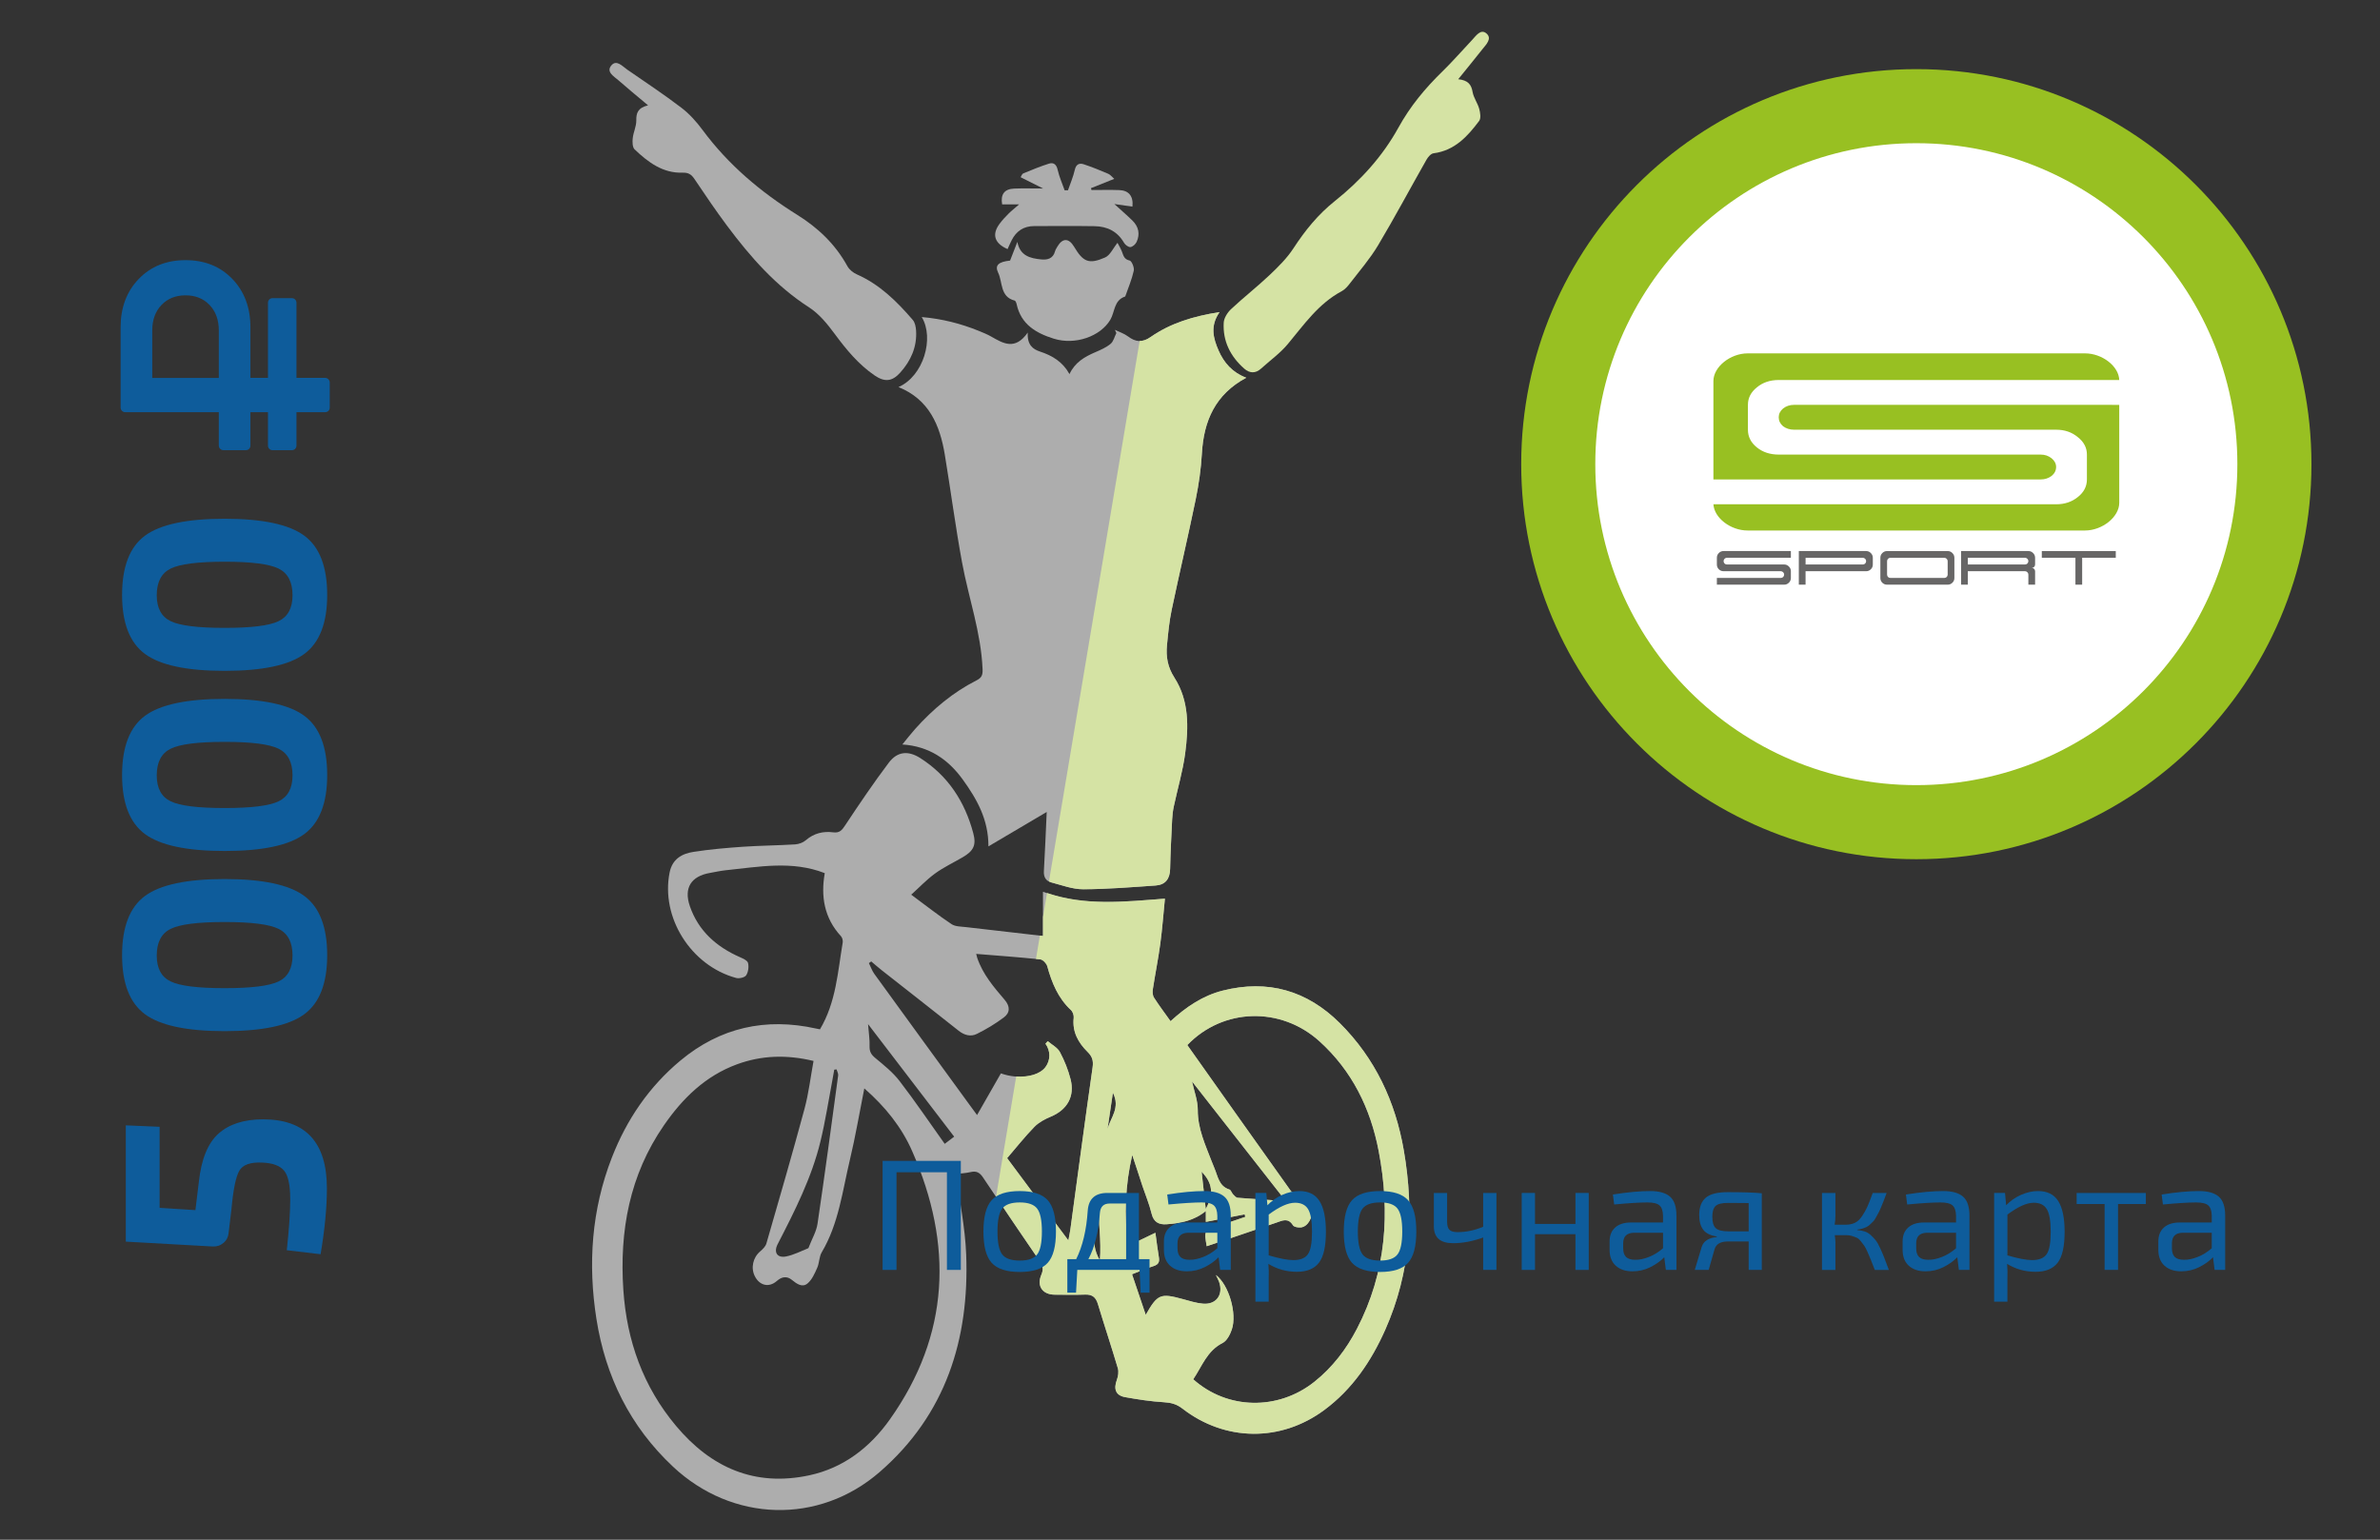
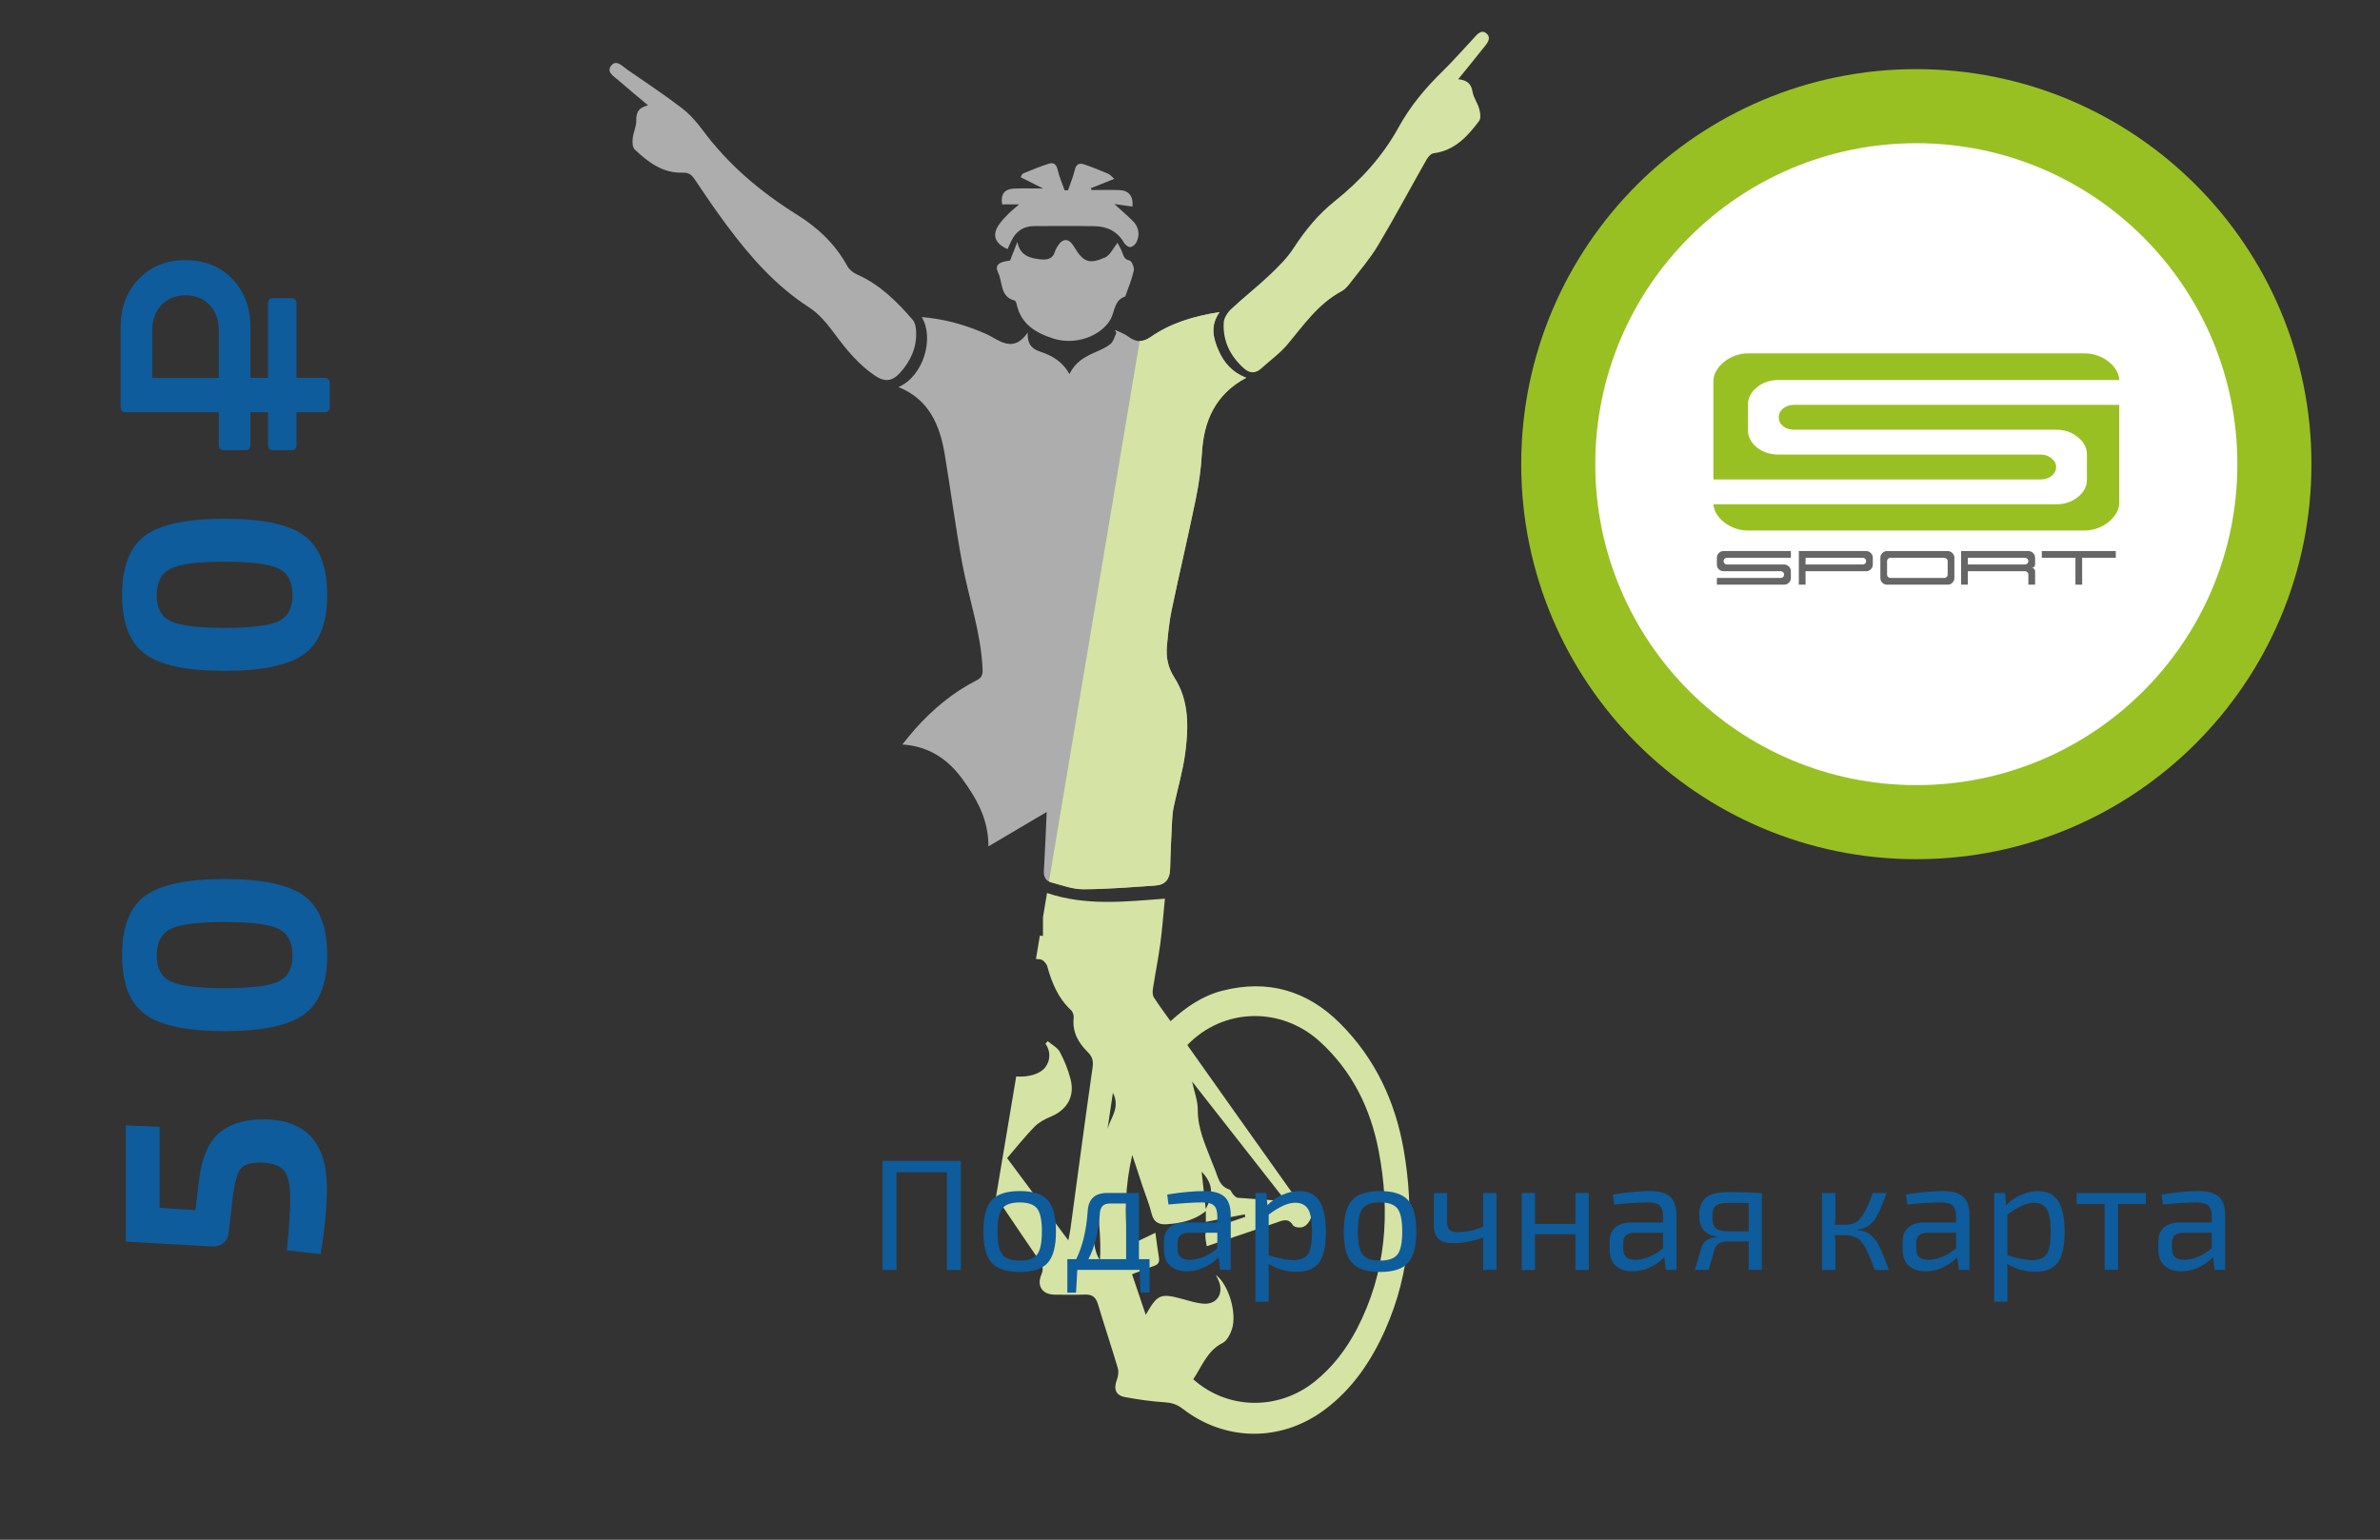
<svg xmlns="http://www.w3.org/2000/svg" version="1.1" x="0px" y="0px" width="240.94px" height="155.91px" viewBox="0 0 240.94 155.91" enable-background="new 0 0 240.94 155.91" xml:space="preserve">
  <rect x="0" y="0" width="240.94" height="155.91" fill="#333333" stroke="none" />
  <g id="bg_x5F_velo">
-     <path fill-rule="evenodd" clip-rule="evenodd" fill="#ADADAD" d="M83.011,104.225c1.636-2.759,1.796-5.814,2.3-8.777 c0.035-0.203-0.036-0.5-0.172-0.646c-1.715-1.859-2.053-4.059-1.644-6.389c-3.317-1.299-6.679-0.636-10.031-0.293 c-0.535,0.055-1.063,0.179-1.594,0.271c-1.897,0.328-2.669,1.513-2.032,3.365c0.861,2.501,2.688,4.117,5.07,5.164 c0.312,0.138,0.76,0.338,0.82,0.588c0.095,0.391,0.026,0.923-0.191,1.25c-0.149,0.225-0.71,0.35-1.018,0.266 c-4.579-1.246-7.646-6.132-6.729-10.685c0.272-1.349,1.233-1.897,2.404-2.079c1.655-0.258,3.331-0.402,5.003-0.52 c1.764-0.121,3.536-0.131,5.3-0.24c0.374-0.023,0.807-0.182,1.086-0.425c0.814-0.704,1.756-0.925,2.763-0.796 c0.671,0.086,0.897-0.229,1.227-0.728c1.42-2.142,2.858-4.274,4.405-6.324c0.874-1.157,1.978-1.236,3.186-0.467 c2.822,1.796,4.511,4.415,5.363,7.595c0.332,1.238,0.021,1.814-1.078,2.453c-0.932,0.543-1.92,1.008-2.787,1.639 c-0.873,0.637-1.626,1.436-2.414,2.146c1.482,1.097,2.748,2.094,4.084,2.984c0.385,0.257,0.968,0.24,1.467,0.3 c2.553,0.303,5.108,0.589,7.787,0.896c0-1.551,0-3.004,0-4.477c4.062,1.5,8.108,1.023,12.344,0.699 c-0.15,1.5-0.262,3.034-0.466,4.556c-0.208,1.542-0.519,3.07-0.755,4.61c-0.042,0.273-0.027,0.627,0.111,0.847 c0.514,0.803,1.09,1.565,1.681,2.395c1.571-1.442,3.257-2.583,5.269-3.094c4.573-1.16,8.557-0.01,11.875,3.299 c3.574,3.564,5.623,7.952,6.471,12.882c1.069,6.207,0.719,12.308-1.873,18.145c-1.418,3.189-3.334,6.036-6.184,8.145 c-4.397,3.254-10.029,3.199-14.355-0.148c-0.584-0.453-1.152-0.604-1.873-0.645c-1.313-0.078-2.621-0.28-3.918-0.512 c-0.959-0.17-1.196-0.813-0.846-1.754c0.133-0.357,0.203-0.818,0.1-1.172c-0.646-2.18-1.368-4.337-2.023-6.514 c-0.208-0.689-0.581-0.974-1.298-0.946c-1.018,0.038-2.039,0.013-3.059,0.009c-1.233-0.004-1.86-0.858-1.365-2.02 c0.239-0.561,0.151-0.916-0.158-1.367c-1.93-2.816-3.853-5.641-5.747-8.484c-0.331-0.496-0.663-0.683-1.252-0.547 c-0.549,0.127-1.123,0.145-1.483,0.186c0.356,2.725,0.926,5.438,1.03,8.168c0.329,8.588-2.074,16.211-8.742,22.003 c-6.187,5.376-14.943,5.093-20.94-0.527c-4.337-4.065-6.832-9.126-7.75-14.957c-0.876-5.575-0.496-11.063,1.569-16.36 c1.495-3.836,3.764-7.166,6.937-9.807c4.02-3.346,8.633-4.371,13.732-3.238C82.731,104.172,82.846,104.191,83.011,104.225z M87.499,110.207c-0.501,2.515-0.896,4.873-1.451,7.191c-0.763,3.188-1.135,6.498-2.858,9.404c-0.27,0.454-0.239,1.076-0.459,1.572 c-0.253,0.569-0.527,1.209-0.983,1.588c-0.535,0.445-1.091,0.033-1.592-0.371c-0.491-0.395-1.004-0.33-1.514,0.119 c-0.793,0.697-1.741,0.469-2.222-0.475c-0.435-0.855-0.194-1.898,0.539-2.525c0.254-0.219,0.539-0.494,0.627-0.797 c1.311-4.539,2.628-9.075,3.858-13.635c0.424-1.572,0.612-3.207,0.915-4.85c-2.723-0.652-5.257-0.572-7.744,0.339 c-3.201,1.175-5.511,3.442-7.403,6.181c-3.479,5.035-4.511,10.691-4.106,16.682c0.347,5.131,2.001,9.776,5.333,13.752 c3.536,4.219,7.953,6.186,13.472,5.008c3.48-0.742,6.165-2.83,8.173-5.661c6.085-8.58,6.409-17.718,2.264-27.158 C91.283,114.144,89.633,112.074,87.499,110.207z M120.197,105.822c3.502,4.945,6.979,9.861,10.474,14.763 c0.11,0.155,0.423,0.237,0.64,0.233c0.82-0.018,1.407,0.561,1.514,1.549c0.096,0.902-0.417,1.833-1.119,1.918 c-0.267,0.033-0.703-0.037-0.813-0.213c-0.488-0.791-1.063-0.486-1.687-0.271c-2.343,0.809-4.692,1.593-7.047,2.389 c-0.27-1.569-0.269-1.566,1.079-2.014c0.943-0.313,1.883-0.638,2.824-0.957c-0.019-0.086-0.037-0.172-0.056-0.256 c-1.289,0.25-2.578,0.5-3.936,0.764c0-0.419,0-0.729,0-1.1c-1.198,0.979-2.565,1.246-3.978,1.34 c-0.758,0.051-1.301-0.202-1.509-1.066c-0.229-0.955-0.614-1.873-0.929-2.81c-0.18-0.539-0.352-1.081-0.528-1.62 c-0.166-0.504-0.336-1.008-0.503-1.512c-0.719,3.04-0.82,6.055-0.42,9.195c0.945-0.453,1.793-0.861,2.762-1.326 c0.131,0.935,0.227,1.73,0.358,2.52c0.077,0.471-0.084,0.706-0.542,0.854c-0.705,0.225-1.387,0.521-2.18,0.828 c0.467,1.383,0.909,2.692,1.387,4.107c1.198-2.104,1.488-2.212,3.768-1.588c0.661,0.182,1.328,0.393,2.006,0.455 c1.363,0.128,2.111-0.91,1.65-2.211c-0.07-0.198-0.179-0.383-0.326-0.693c1.313,0.98,2.164,3.908,1.617,5.52 c-0.174,0.514-0.498,1.148-0.934,1.369c-1.585,0.799-2.089,2.374-2.972,3.675c3.452,3.087,8.59,3.181,12.261,0.256 c1.836-1.462,3.229-3.291,4.305-5.358c2.985-5.726,3.396-11.789,2.205-18.014c-0.825-4.313-2.697-8.129-5.996-11.111 C129.652,101.892,123.807,102.059,120.197,105.822z M105.839,105.682c0.078-0.085,0.155-0.17,0.233-0.255 c0.421,0.363,0.985,0.648,1.231,1.106c0.462,0.859,0.831,1.794,1.075,2.738c0.454,1.752-0.342,3.109-2.003,3.802 c-0.594,0.247-1.213,0.575-1.654,1.028c-0.973,0.996-1.839,2.096-2.763,3.171c2.019,2.713,4.041,5.431,6.198,8.329 c0.103-0.558,0.168-0.847,0.208-1.14c0.743-5.46,1.464-10.922,2.246-16.376c0.097-0.68-0.036-1.104-0.508-1.57 c-0.946-0.936-1.564-2.033-1.405-3.451c0.028-0.253-0.093-0.613-0.277-0.783c-1.308-1.216-1.94-2.77-2.4-4.441 c-0.078-0.285-0.439-0.666-0.703-0.694c-2.139-0.226-4.285-0.378-6.493-0.557c0.045,0.176,0.066,0.287,0.102,0.393 c0.557,1.658,1.671,2.96,2.778,4.255c0.57,0.667,0.558,1.309-0.085,1.789c-0.853,0.638-1.78,1.197-2.735,1.668 c-0.613,0.303-1.261,0.133-1.839-0.327c-2.58-2.052-5.181-4.075-7.771-6.114c-0.368-0.289-0.717-0.6-1.075-0.9 c-0.079,0.057-0.157,0.113-0.236,0.17c0.181,0.365,0.313,0.764,0.549,1.09c3.199,4.416,6.411,8.822,9.62,13.23 c0.224,0.307,0.45,0.613,0.78,1.063c0.856-1.496,1.644-2.872,2.413-4.219c1.829,0.648,3.802,0.331,4.515-0.633 C106.365,107.344,106.365,106.418,105.839,105.682z M130.166,121.617c-3.255-4.154-6.357-8.115-9.489-12.112 c0.212,0.989,0.586,1.942,0.581,2.892c-0.009,1.902,0.773,3.539,1.42,5.234c0.084,0.223,0.172,0.445,0.268,0.664 c0.352,0.819,0.441,1.814,1.51,2.15c0.158,0.05,0.23,0.338,0.373,0.486c0.133,0.143,0.299,0.339,0.463,0.352 C126.829,121.409,128.369,121.5,130.166,121.617z M84.687,108.281c-0.077,0.011-0.154,0.021-0.231,0.031 c-0.06,0.341-0.116,0.684-0.182,1.023c-0.397,2.082-0.716,4.184-1.215,6.242c-0.893,3.688-2.606,7.051-4.331,10.402 c-0.423,0.822-0.059,1.419,0.835,1.25c0.771-0.146,1.498-0.533,2.239-0.826c0.062-0.023,0.09-0.147,0.122-0.23 c0.29-0.752,0.724-1.484,0.839-2.264c0.739-4.998,1.411-10.008,2.089-15.017C84.877,108.701,84.746,108.486,84.687,108.281z M87.878,103.699c0.071,0.928,0.177,1.576,0.153,2.221c-0.02,0.535,0.149,0.854,0.564,1.197c0.873,0.725,1.787,1.453,2.471,2.342 c1.577,2.05,3.028,4.197,4.572,6.363c0.183-0.139,0.529-0.401,0.958-0.727C93.712,111.328,90.867,107.607,87.878,103.699z M111.185,121.707c-0.059,1.982-1.026,3.959,0.164,5.91C111.51,125.64,111.182,123.664,111.185,121.707z M122.064,122.418 c0.84-1.534,0.689-2.625-0.418-3.777C121.784,119.883,121.912,121.039,122.064,122.418z M112.121,114.305 c0.299-1.119,1.322-2.131,0.544-3.656C112.459,112.03,112.29,113.168,112.121,114.305z" />
    <polygon display="none" points="158.834,143.667 95.833,151 121.167,0 160.834,2 " />
    <path fill-rule="evenodd" clip-rule="evenodd" fill="#ADADAD" d="M105.964,82.219c-1.901,1.122-3.852,2.273-5.901,3.484 c0.015-2.74-1.197-4.832-2.604-6.778c-1.443-1.995-3.371-3.365-6.11-3.541c0.465-0.566,0.858-1.08,1.288-1.562 c1.793-2.005,3.829-3.716,6.238-4.938c0.511-0.259,0.62-0.547,0.597-1.113c-0.151-3.719-1.415-7.216-2.08-10.829 c-0.666-3.619-1.143-7.272-1.744-10.904c-0.495-2.989-1.596-5.597-4.69-6.844c2.537-1.105,3.649-4.955,2.354-7.091 c2.05,0.177,3.959,0.66,5.804,1.412c0.416,0.169,0.835,0.34,1.224,0.562c1.215,0.691,2.417,1.438,3.705-0.403 c-0.066,1.255,0.515,1.686,1.25,1.927c1.235,0.406,2.291,1.033,2.975,2.28c0.559-1.197,1.53-1.75,2.594-2.209 c0.546-0.235,1.115-0.481,1.566-0.854c0.295-0.244,0.396-0.721,0.586-1.094c-0.049-0.108-0.098-0.217-0.146-0.325 c0.446,0.218,0.938,0.374,1.328,0.667c0.768,0.576,1.447,0.645,2.276,0.067c2.026-1.411,4.327-2.111,6.991-2.531 c-0.982,1.401-0.637,2.656-0.105,3.88c0.543,1.247,1.389,2.23,2.809,2.768c-3.139,1.679-4.307,4.368-4.494,7.67 c-0.088,1.55-0.309,3.105-0.622,4.627c-0.771,3.749-1.653,7.475-2.439,11.221c-0.245,1.168-0.355,2.367-0.472,3.558 c-0.112,1.169,0.061,2.215,0.753,3.294c1.503,2.342,1.44,5.037,1.087,7.673c-0.241,1.801-0.766,3.563-1.146,5.347 c-0.094,0.434-0.146,0.881-0.17,1.323c-0.082,1.675-0.169,3.351-0.205,5.027c-0.022,1.005-0.483,1.606-1.467,1.675 c-2.443,0.17-4.891,0.373-7.337,0.38c-1.074,0.003-2.155-0.415-3.22-0.692c-0.549-0.143-0.794-0.537-0.758-1.15 C105.797,86.176,105.874,84.148,105.964,82.219z" />
    <path fill="#D5E3A4" d="M135.646,103.608c-3.318-3.309-7.302-4.459-11.875-3.299c-2.012,0.511-3.697,1.651-5.269,3.094 c-0.591-0.829-1.167-1.592-1.681-2.395c-0.139-0.22-0.153-0.573-0.111-0.847c0.236-1.54,0.547-3.068,0.755-4.61 c0.204-1.521,0.315-3.056,0.466-4.556c-4.094,0.313-8.011,0.752-11.935-0.572l-0.409,2.438c0,0.627,0,1.258,0,1.911 c-0.107-0.013-0.208-0.023-0.315-0.036l-0.397,2.368c0.146,0.015,0.294,0.024,0.441,0.04c0.264,0.028,0.625,0.409,0.703,0.694 c0.46,1.672,1.093,3.226,2.4,4.441c0.184,0.17,0.305,0.53,0.277,0.783c-0.159,1.418,0.459,2.516,1.405,3.451 c0.472,0.467,0.605,0.891,0.508,1.57c-0.782,5.454-1.503,10.916-2.246,16.376c-0.039,0.293-0.105,0.582-0.208,1.14 c-2.157-2.898-4.179-5.616-6.198-8.329c0.924-1.075,1.79-2.175,2.763-3.171c0.441-0.453,1.061-0.781,1.654-1.028 c1.661-0.692,2.457-2.05,2.003-3.802c-0.244-0.944-0.613-1.879-1.075-2.738c-0.246-0.458-0.811-0.743-1.231-1.106 c-0.078,0.085-0.155,0.17-0.233,0.255c0.526,0.736,0.526,1.662,0,2.371c-0.511,0.69-1.671,1.042-2.96,0.951l-2.042,12.171 c1.468,2.185,2.94,4.366,4.427,6.536c0.31,0.451,0.397,0.807,0.158,1.367c-0.495,1.161,0.132,2.016,1.365,2.02 c1.02,0.004,2.041,0.029,3.059-0.009c0.717-0.027,1.09,0.257,1.298,0.946c0.655,2.177,1.377,4.334,2.023,6.514 c0.104,0.354,0.033,0.814-0.1,1.172c-0.351,0.941-0.113,1.584,0.846,1.754c1.297,0.231,2.605,0.434,3.918,0.512 c0.721,0.041,1.289,0.191,1.873,0.645c4.326,3.348,9.958,3.402,14.355,0.148c2.85-2.108,4.766-4.955,6.184-8.145 c2.592-5.837,2.942-11.938,1.873-18.145C141.27,111.561,139.221,107.173,135.646,103.608z M111.349,127.617 c-1.19-1.951-0.223-3.928-0.164-5.91C111.182,123.664,111.51,125.64,111.349,127.617z M112.121,114.305 c0.169-1.137,0.338-2.274,0.544-3.656C113.443,112.174,112.42,113.186,112.121,114.305z M137.365,134.561 c-1.076,2.067-2.469,3.896-4.305,5.358c-3.671,2.925-8.809,2.831-12.261-0.256c0.883-1.301,1.387-2.876,2.972-3.675 c0.436-0.221,0.76-0.855,0.934-1.369c0.547-1.611-0.304-4.539-1.617-5.52c0.147,0.311,0.256,0.495,0.326,0.693 c0.461,1.301-0.287,2.339-1.65,2.211c-0.678-0.063-1.345-0.273-2.006-0.455c-2.279-0.624-2.569-0.516-3.768,1.588 c-0.478-1.415-0.92-2.725-1.387-4.107c0.793-0.307,1.475-0.604,2.18-0.828c0.458-0.147,0.619-0.383,0.542-0.854 c-0.132-0.789-0.228-1.585-0.358-2.52c-0.969,0.465-1.816,0.873-2.762,1.326c-0.4-3.141-0.299-6.155,0.42-9.195 c0.167,0.504,0.337,1.008,0.503,1.512c0.177,0.539,0.349,1.081,0.528,1.62c0.314,0.937,0.699,1.854,0.929,2.81 c0.208,0.864,0.751,1.117,1.509,1.066c1.412-0.094,2.779-0.361,3.978-1.34c0,0.371,0,0.681,0,1.1 c1.357-0.264,2.646-0.514,3.936-0.764c0.019,0.084,0.037,0.17,0.056,0.256c-0.941,0.319-1.881,0.645-2.824,0.957 c-1.348,0.447-1.349,0.444-1.079,2.014c2.354-0.796,4.704-1.58,7.047-2.389c0.624-0.215,1.198-0.52,1.687,0.271 c0.109,0.176,0.546,0.246,0.813,0.213c0.702-0.085,1.215-1.016,1.119-1.918c-0.106-0.988-0.693-1.566-1.514-1.549 c-0.217,0.004-0.529-0.078-0.64-0.233c-3.495-4.901-6.972-9.817-10.474-14.763c3.609-3.764,9.455-3.931,13.377-0.387 c3.299,2.982,5.171,6.798,5.996,11.111C140.761,122.771,140.351,128.835,137.365,134.561z M121.258,112.396 c0.005-0.949-0.369-1.902-0.581-2.892c3.132,3.997,6.234,7.958,9.489,12.112c-1.797-0.117-3.337-0.208-4.875-0.334 c-0.164-0.013-0.33-0.209-0.463-0.352c-0.143-0.148-0.215-0.437-0.373-0.486c-1.068-0.336-1.158-1.331-1.51-2.15 c-0.096-0.219-0.184-0.441-0.268-0.664C122.031,115.936,121.249,114.299,121.258,112.396z M122.064,122.418 c-0.152-1.379-0.28-2.535-0.418-3.777C122.754,119.793,122.904,120.884,122.064,122.418z" />
    <path fill-rule="evenodd" clip-rule="evenodd" fill="#D5E3A4" d="M123.359,35.481c-0.531-1.224-0.877-2.479,0.105-3.88 c-2.664,0.419-4.965,1.12-6.991,2.531c-0.392,0.273-0.75,0.397-1.1,0.396l-9.18,54.719c0.076,0.039,0.148,0.08,0.241,0.104 c1.064,0.277,2.146,0.695,3.22,0.692c2.447-0.007,4.894-0.21,7.337-0.38c0.983-0.068,1.444-0.67,1.467-1.675 c0.036-1.677,0.123-3.353,0.205-5.027c0.023-0.442,0.076-0.89,0.17-1.323c0.381-1.783,0.905-3.546,1.146-5.347 c0.354-2.636,0.416-5.331-1.087-7.673c-0.692-1.08-0.865-2.125-0.753-3.294c0.116-1.191,0.227-2.39,0.472-3.558 c0.786-3.746,1.669-7.472,2.439-11.221c0.313-1.521,0.534-3.077,0.622-4.627c0.188-3.302,1.355-5.991,4.494-7.67 C124.748,37.711,123.902,36.728,123.359,35.481z" />
    <path fill-rule="evenodd" clip-rule="evenodd" fill="#ADADAD" d="M65.607,10.665c-1.141-0.959-2.089-1.732-3.007-2.54 c-0.448-0.394-1.259-0.84-0.717-1.493c0.528-0.636,1.119,0.073,1.61,0.413c1.836,1.272,3.703,2.505,5.479,3.858 c0.819,0.624,1.539,1.427,2.154,2.26c2.605,3.525,5.891,6.288,9.575,8.587c2.136,1.333,3.87,2.993,5.088,5.206 c0.192,0.349,0.583,0.663,0.954,0.826c2.317,1.021,4.054,2.744,5.664,4.615c0.228,0.265,0.31,0.715,0.333,1.087 c0.102,1.649-0.533,3.051-1.609,4.25c-0.824,0.918-1.588,0.968-2.601,0.274c-1.632-1.119-2.856-2.612-4.024-4.191 c-0.738-0.998-1.573-2.032-2.595-2.69c-3.372-2.172-5.942-5.105-8.301-8.262c-1.146-1.535-2.222-3.125-3.29-4.716 c-0.312-0.464-0.598-0.685-1.208-0.664c-2.01,0.069-3.504-1.06-4.864-2.356c-0.227-0.216-0.234-0.76-0.194-1.136 c0.065-0.604,0.371-1.197,0.362-1.792C64.403,11.45,64.563,10.923,65.607,10.665z" />
    <path fill-rule="evenodd" clip-rule="evenodd" fill="#D5E3A4" d="M147.625,8.021c0.987,0.105,1.324,0.528,1.453,1.29 c0.102,0.588,0.508,1.119,0.67,1.705c0.106,0.389,0.193,0.96-0.006,1.228c-1.178,1.575-2.486,3.004-4.62,3.278 c-0.266,0.034-0.56,0.38-0.714,0.653c-1.642,2.888-3.203,5.824-4.904,8.675c-0.809,1.355-1.863,2.564-2.828,3.823 c-0.234,0.306-0.508,0.631-0.838,0.807c-2.355,1.253-3.822,3.383-5.469,5.36c-0.777,0.933-1.799,1.661-2.707,2.485 c-0.566,0.514-1.163,0.474-1.697,0.005c-1.399-1.228-2.186-2.779-2.082-4.658c0.027-0.474,0.377-1.026,0.741-1.368 c1.266-1.188,2.642-2.258,3.901-3.452c0.881-0.835,1.77-1.715,2.426-2.723c1.173-1.804,2.5-3.432,4.185-4.774 c2.606-2.078,4.837-4.534,6.435-7.436c1.191-2.164,2.703-3.981,4.443-5.676c1.049-1.02,2.006-2.132,3.012-3.195 c0.4-0.424,0.875-1.156,1.451-0.666c0.614,0.523-0.035,1.129-0.412,1.609C149.307,5.953,148.531,6.898,147.625,8.021z" />
    <path fill-rule="evenodd" clip-rule="evenodd" fill="#ADADAD" d="M113.129,24.587c0.092,0.177,0.293,0.504,0.436,0.855 c0.164,0.401,0.203,0.811,0.793,0.938c0.217,0.047,0.49,0.716,0.42,1.033c-0.189,0.867-0.547,1.698-0.84,2.542 c-0.01,0.028-0.024,0.068-0.046,0.075c-1.134,0.377-1.017,1.551-1.489,2.348c-1,1.687-3.556,2.595-5.732,1.913 c-1.774-0.556-3.31-1.442-3.748-3.478c-0.03-0.138-0.107-0.354-0.202-0.378c-1.494-0.379-1.202-1.855-1.673-2.825 c-0.371-0.761,0.061-1.105,1.208-1.223c0.245-0.627,0.491-1.261,0.737-1.894c0.264,1.409,1.298,1.667,2.415,1.776 c0.639,0.063,1.2-0.083,1.4-0.823c0.045-0.169,0.148-0.327,0.239-0.481c0.52-0.878,1.157-0.873,1.684,0.011 c0.922,1.548,1.498,1.815,3.139,1.097C112.385,25.849,112.686,25.133,113.129,24.587z" />
    <path fill-rule="evenodd" clip-rule="evenodd" fill="#ADADAD" d="M103.323,17.944c0.078-0.119,0.137-0.332,0.262-0.383 c0.863-0.355,1.729-0.718,2.619-0.995c0.45-0.14,0.746,0.081,0.868,0.624c0.159,0.709,0.463,1.386,0.705,2.077 c0.113,0.001,0.226,0.003,0.339,0.004c0.237-0.69,0.53-1.368,0.692-2.075c0.129-0.564,0.454-0.711,0.902-0.563 c0.842,0.278,1.666,0.615,2.481,0.963c0.218,0.093,0.382,0.315,0.612,0.513c-0.864,0.345-1.613,0.644-2.362,0.943 c0.02,0.063,0.039,0.125,0.059,0.188c0.94,0,1.879-0.027,2.818,0.007c0.976,0.036,1.433,0.64,1.325,1.674 c-0.518-0.074-1.037-0.148-1.832-0.261c0.744,0.677,1.313,1.162,1.842,1.685c0.615,0.607,0.772,1.351,0.418,2.14 c-0.106,0.235-0.396,0.503-0.628,0.532c-0.201,0.025-0.528-0.219-0.65-0.43c-0.669-1.16-1.702-1.665-2.98-1.685 c-2.038-0.032-4.077-0.011-6.116-0.01c-1.067,0.001-1.82,0.508-2.29,1.452c-0.145,0.289-0.271,0.585-0.406,0.877 c-1.325-0.576-1.609-1.474-0.818-2.548c0.266-0.36,0.571-0.695,0.889-1.011c0.315-0.315,0.668-0.592,1.103-0.971 c-0.645,0-1.184,0-1.724,0.001c-0.172-1.011,0.222-1.558,1.219-1.598c0.887-0.036,1.776-0.008,2.928-0.008 C104.748,18.659,104.061,18.314,103.323,17.944z" />
  </g>
  <g id="price_x5F_5000">
    <g>
      <path fill="#0E5C9B" d="M16.158,114.096v8.207l3.625,0.231l0.348-2.871c0.252-2.301,0.919-3.93,2.001-4.887 s2.581-1.436,4.495-1.436c4.312,0,6.467,2.33,6.467,6.989c0,1.934-0.213,4.156-0.638,6.67l-3.422-0.406 c0.232-2.146,0.348-3.866,0.348-5.162c0-1.449-0.213-2.421-0.638-2.914s-1.16-0.759-2.204-0.797 c-1.198-0.059-1.972,0.222-2.32,0.84c-0.348,0.619-0.609,1.896-0.783,3.828l-0.29,2.437c-0.039,0.425-0.212,0.769-0.522,1.029 c-0.309,0.261-0.676,0.382-1.102,0.362l-8.787-0.492V113.95L16.158,114.096z" />
      <path fill="#0E5C9B" d="M12.359,96.725c0-2.861,0.774-4.863,2.32-6.004c1.547-1.141,4.234-1.711,8.062-1.711 s6.515,0.57,8.062,1.711s2.32,3.143,2.32,6.004c0,2.842-0.773,4.833-2.32,5.974s-4.234,1.711-8.062,1.711s-6.515-0.57-8.062-1.711 C13.133,101.558,12.359,99.566,12.359,96.725z M15.868,96.753c0,1.296,0.469,2.171,1.406,2.624 c0.938,0.455,2.76,0.682,5.467,0.682c2.707,0,4.529-0.227,5.466-0.682c0.938-0.453,1.407-1.328,1.407-2.624 c0-1.334-0.469-2.233-1.407-2.696c-0.938-0.465-2.759-0.697-5.466-0.697c-2.707,0-4.529,0.232-5.467,0.697 C16.337,94.52,15.868,95.419,15.868,96.753z" />
-       <path fill="#0E5C9B" d="M12.359,78.483c0-2.861,0.774-4.862,2.32-6.003c1.547-1.141,4.234-1.711,8.062-1.711 s6.515,0.57,8.062,1.711s2.32,3.142,2.32,6.003c0,2.842-0.773,4.833-2.32,5.974s-4.234,1.711-8.062,1.711s-6.515-0.57-8.062-1.711 C13.133,83.316,12.359,81.325,12.359,78.483z M15.868,78.512c0,1.295,0.469,2.17,1.406,2.625c0.938,0.455,2.76,0.682,5.467,0.682 c2.707,0,4.529-0.227,5.466-0.682c0.938-0.454,1.407-1.329,1.407-2.625c0-1.334-0.469-2.233-1.407-2.697 c-0.938-0.464-2.759-0.696-5.466-0.696c-2.707,0-4.529,0.232-5.467,0.696C16.337,76.279,15.868,77.178,15.868,78.512z" />
      <path fill="#0E5C9B" d="M12.359,60.243c0-2.861,0.774-4.862,2.32-6.003c1.547-1.141,4.234-1.711,8.062-1.711 s6.515,0.57,8.062,1.711s2.32,3.142,2.32,6.003c0,2.842-0.773,4.833-2.32,5.974s-4.234,1.711-8.062,1.711s-6.515-0.57-8.062-1.711 C13.133,65.076,12.359,63.084,12.359,60.243z M15.868,60.271c0,1.295,0.469,2.17,1.406,2.625c0.938,0.455,2.76,0.682,5.467,0.682 c2.707,0,4.529-0.227,5.466-0.682c0.938-0.454,1.407-1.329,1.407-2.625c0-1.334-0.469-2.233-1.407-2.697 c-0.938-0.464-2.759-0.696-5.466-0.696c-2.707,0-4.529,0.232-5.467,0.696C16.337,58.039,15.868,58.938,15.868,60.271z" />
    </g>
    <path fill="#0E5C9B" d="M18.783,29.905c-1.002,0-1.813,0.324-2.437,0.979c-0.621,0.65-0.932,1.507-0.932,2.57v4.811h6.736v-4.811 c0-1.063-0.312-1.92-0.933-2.57C20.597,30.229,19.785,29.905,18.783,29.905z M18.783,26.342c1.935,0,3.514,0.635,4.735,1.901 c1.223,1.27,1.834,2.904,1.834,4.91v5.111h1.775v-7.592c0-0.141,0.045-0.256,0.135-0.346c0.09-0.091,0.205-0.136,0.346-0.136h1.925 c0.14,0,0.255,0.045,0.345,0.136c0.09,0.09,0.136,0.205,0.136,0.346v7.592h2.886c0.141,0,0.258,0.047,0.348,0.143 c0.089,0.095,0.135,0.207,0.135,0.338v2.511c0,0.14-0.046,0.256-0.135,0.346c-0.09,0.091-0.207,0.136-0.348,0.136h-2.886v3.367 c0,0.141-0.046,0.256-0.136,0.346s-0.205,0.136-0.345,0.136h-1.925c-0.141,0-0.256-0.046-0.346-0.136s-0.135-0.205-0.135-0.346 v-3.367h-1.775v3.367c0,0.141-0.045,0.256-0.135,0.346s-0.205,0.136-0.346,0.136h-2.24c-0.131,0-0.244-0.046-0.338-0.136 c-0.096-0.09-0.143-0.205-0.143-0.346v-3.367h-9.457c-0.141,0-0.256-0.045-0.346-0.136c-0.09-0.09-0.137-0.206-0.137-0.346v-8.103 c0-2.006,0.612-3.641,1.836-4.91C15.271,26.977,16.849,26.342,18.783,26.342z" />
  </g>
  <g id="logo">
    <path fill="#98C022" d="M194,7c-22.092,0-40,17.909-40,40s17.908,40,40,40s40-17.909,40-40S216.092,7,194,7z" />
    <circle fill="#FFFFFF" cx="194" cy="47" r="32.5" />
    <path fill="#98C022" d="M176.928,35.782h34.145c1.743-0.002,3.422,1.293,3.471,2.696h-34.472c-0.877,0-1.618,0.248-2.217,0.748 c-0.604,0.483-0.903,1.074-0.903,1.769v2.517c0,0.708,0.3,1.305,0.903,1.79c0.599,0.486,1.34,0.728,2.217,0.728h26.519 c0.424,0,0.786,0.124,1.099,0.372c0.308,0.253,0.462,0.544,0.462,0.886c0,0.352-0.154,0.655-0.462,0.906 c-0.313,0.234-0.675,0.352-1.099,0.352h-33.133v-9.963C173.457,37.155,175.158,35.784,176.928,35.782L176.928,35.782z M214.543,40.995v9.921c0,1.425-1.705,2.799-3.471,2.801h-34.145c-1.723,0.003-3.387-1.266-3.468-2.654h34.69 c0.859,0,1.592-0.242,2.192-0.729c0.62-0.483,0.928-1.08,0.928-1.79v-2.516c0-0.695-0.308-1.285-0.928-1.769 c-0.599-0.5-1.331-0.748-2.192-0.748h-26.519c-0.438,0-0.812-0.118-1.123-0.353c-0.292-0.251-0.438-0.553-0.438-0.906 c0-0.342,0.146-0.634,0.438-0.886c0.312-0.249,0.688-0.373,1.123-0.373L214.543,40.995L214.543,40.995z" />
    <g>
      <polygon fill="#676666" points="210.107,59.202 210.107,56.479 206.703,56.479 206.703,55.798 214.192,55.798 214.192,56.479 210.789,56.479 210.789,59.202 " />
      <path fill="#676666" d="M196.831,58.521c0.093,0,0.172-0.032,0.24-0.095c0.067-0.068,0.102-0.15,0.102-0.245V56.82 c0-0.092-0.034-0.172-0.102-0.24c-0.068-0.067-0.147-0.1-0.24-0.1h-5.45c-0.096,0-0.178,0.033-0.245,0.1 c-0.063,0.068-0.097,0.147-0.097,0.24v1.361c0,0.095,0.033,0.177,0.097,0.245c0.067,0.063,0.149,0.095,0.245,0.095H196.831 L196.831,58.521z M191.04,59.202c-0.192,0-0.354-0.065-0.484-0.197c-0.13-0.13-0.196-0.292-0.196-0.483v-2.042 c0-0.188,0.066-0.348,0.196-0.479c0.131-0.136,0.292-0.202,0.484-0.202h6.132c0.188,0,0.349,0.066,0.479,0.202 c0.136,0.131,0.202,0.292,0.202,0.479v2.042c0,0.191-0.066,0.353-0.202,0.483c-0.13,0.132-0.291,0.197-0.479,0.197H191.04 L191.04,59.202z" />
      <path fill="#676666" d="M198.531,59.202v-3.404h6.811c0.188,0,0.347,0.067,0.479,0.202c0.136,0.131,0.203,0.291,0.203,0.479v0.682 c0,0.095-0.033,0.177-0.102,0.245c-0.067,0.063-0.146,0.095-0.24,0.095c0.094,0,0.173,0.033,0.24,0.1 c0.068,0.068,0.102,0.147,0.102,0.239v1.362h-0.682V58.18c0-0.092-0.034-0.172-0.102-0.239c-0.068-0.068-0.146-0.102-0.239-0.102 h-5.804v-0.681h5.804c0.093,0,0.173-0.03,0.239-0.095c0.068-0.067,0.102-0.15,0.102-0.246c0-0.092-0.034-0.171-0.102-0.239 c-0.068-0.067-0.146-0.101-0.239-0.101h-5.788v2.724H198.531L198.531,59.202L198.531,59.202z" />
      <path fill="#676666" d="M173.808,59.202v-0.681h6.47c0.092,0,0.171-0.033,0.239-0.095c0.067-0.069,0.101-0.15,0.101-0.246 c0-0.092-0.033-0.171-0.101-0.239c-0.068-0.067-0.147-0.101-0.239-0.101h-5.789c-0.191,0-0.354-0.065-0.484-0.197 c-0.131-0.13-0.196-0.292-0.196-0.483v-0.682c0-0.188,0.065-0.347,0.196-0.479c0.131-0.135,0.293-0.202,0.484-0.202h6.811v0.681 h-6.471c-0.096,0-0.177,0.033-0.244,0.101c-0.064,0.067-0.096,0.147-0.096,0.239c0,0.095,0.031,0.178,0.096,0.245 c0.067,0.063,0.149,0.095,0.244,0.095h5.789c0.188,0,0.348,0.068,0.479,0.203c0.135,0.13,0.203,0.291,0.203,0.479v0.682 c0,0.191-0.068,0.353-0.203,0.483c-0.131,0.132-0.29,0.197-0.479,0.197H173.808L173.808,59.202z" />
      <path fill="#676666" d="M182.787,57.84v1.362h-0.682v-3.404h6.81c0.188,0,0.348,0.066,0.479,0.202 c0.136,0.131,0.202,0.292,0.202,0.479v0.681c0,0.192-0.066,0.354-0.202,0.484c-0.131,0.131-0.291,0.196-0.479,0.196h-0.34h-0.328 H182.787L182.787,57.84z M182.787,57.159h5.475h0.313h0.004h0.002h0.004l0,0h0.004l0,0h0.004h0.002l0.003,0h0.001l0.004,0l0,0 c0.082-0.006,0.152-0.037,0.214-0.094c0.067-0.068,0.101-0.149,0.101-0.246l0,0c0-0.092-0.033-0.171-0.1-0.239 c-0.068-0.067-0.147-0.1-0.24-0.1h-5.789V57.159L182.787,57.159L182.787,57.159z" />
    </g>
  </g>
  <g id="header">
    <path fill="#0E5C9B" d="M97.27,117.547v11.04h-1.408v-9.888h-5.104v9.888H89.35v-11.04H97.27z" />
    <path fill="#0E5C9B" d="M103.237,120.604c1.333,0,2.277,0.309,2.832,0.928c0.554,0.619,0.832,1.674,0.832,3.168 c0,1.493-0.278,2.549-0.832,3.168c-0.555,0.619-1.499,0.928-2.832,0.928c-1.344,0-2.293-0.309-2.848-0.928 s-0.832-1.675-0.832-3.168c0-1.494,0.277-2.549,0.832-3.168S101.893,120.604,103.237,120.604z M103.237,121.755 c-0.864,0-1.456,0.208-1.776,0.624c-0.32,0.416-0.48,1.189-0.48,2.32s0.16,1.904,0.48,2.32c0.32,0.416,0.912,0.623,1.776,0.623 c0.853,0,1.44-0.207,1.76-0.623s0.48-1.189,0.48-2.32s-0.16-1.904-0.48-2.32S104.09,121.755,103.237,121.755z" />
    <path fill="#0E5C9B" d="M116.373,127.499v3.392h-0.896l-0.112-2.304h-6.304l-0.128,2.304h-0.88v-3.392h0.896 c0.651-1.312,1.04-2.949,1.168-4.912c0.085-1.194,0.747-1.792,1.984-1.792h3.2v6.704H116.373z M114.005,127.499v-5.632h-1.68 c-0.597,0-0.922,0.314-0.976,0.943c-0.139,1.941-0.528,3.504-1.168,4.688H114.005z" />
    <path fill="#0E5C9B" d="M118.292,121.963l-0.128-1.008c1.45-0.234,2.709-0.352,3.776-0.352c0.907,0,1.576,0.189,2.008,0.567 c0.433,0.379,0.648,1.021,0.648,1.929v5.487h-1.072l-0.16-1.28c-0.373,0.385-0.84,0.718-1.399,1 c-0.561,0.283-1.166,0.424-1.816,0.424c-0.715,0-1.28-0.189-1.696-0.567c-0.416-0.379-0.624-0.915-0.624-1.608v-0.848 c0-0.607,0.189-1.08,0.568-1.416c0.378-0.336,0.909-0.504,1.592-0.504h3.248V123.1c-0.011-0.491-0.128-0.838-0.352-1.041 c-0.225-0.202-0.635-0.304-1.232-0.304C120.895,121.755,119.775,121.824,118.292,121.963z M119.205,125.898v0.496 c0,0.406,0.098,0.701,0.296,0.889c0.197,0.187,0.504,0.279,0.92,0.279c0.416,0.012,0.88-0.085,1.392-0.287 c0.512-0.203,0.986-0.496,1.424-0.881v-1.567h-3.008C119.546,124.859,119.205,125.217,119.205,125.898z" />
    <path fill="#0E5C9B" d="M128.196,120.795l0.112,1.248c0.426-0.448,0.93-0.801,1.512-1.057s1.154-0.383,1.721-0.383 c0.938,0,1.621,0.341,2.047,1.023c0.428,0.683,0.641,1.717,0.641,3.104c0,1.473-0.234,2.516-0.704,3.129s-1.216,0.92-2.239,0.92 c-1.047,0-2.006-0.268-2.881-0.801c0.043,0.448,0.053,0.971,0.032,1.568v2.256h-1.345v-11.008H128.196z M128.437,122.986v4.129 c1.088,0.32,1.92,0.479,2.496,0.479c0.704,0,1.194-0.197,1.472-0.592s0.416-1.151,0.416-2.272c0-1.088-0.131-1.85-0.392-2.287 c-0.262-0.438-0.702-0.656-1.32-0.656C130.394,121.787,129.503,122.188,128.437,122.986z" />
    <path fill="#0E5C9B" d="M139.717,120.604c1.333,0,2.277,0.309,2.832,0.928s0.832,1.674,0.832,3.168 c0,1.493-0.277,2.549-0.832,3.168s-1.499,0.928-2.832,0.928c-1.344,0-2.293-0.309-2.848-0.928s-0.832-1.675-0.832-3.168 c0-1.494,0.277-2.549,0.832-3.168S138.373,120.604,139.717,120.604z M139.717,121.755c-0.864,0-1.456,0.208-1.776,0.624 c-0.319,0.416-0.479,1.189-0.479,2.32s0.16,1.904,0.479,2.32c0.32,0.416,0.912,0.623,1.776,0.623c0.854,0,1.439-0.207,1.76-0.623 s0.48-1.189,0.48-2.32s-0.16-1.904-0.48-2.32S140.57,121.755,139.717,121.755z" />
    <path fill="#0E5C9B" d="M151.492,120.795v7.792h-1.344v-3.28c-1.066,0.385-2.08,0.576-3.04,0.576c-1.302,0-1.952-0.57-1.952-1.712 v-3.376h1.344v2.928c0,0.385,0.08,0.654,0.24,0.809s0.432,0.231,0.816,0.231c0.863,0,1.728-0.181,2.592-0.544v-3.424H151.492z" />
    <path fill="#0E5C9B" d="M160.836,120.795v7.792h-1.344v-3.616h-4.096v3.616h-1.344v-7.792h1.344v3.137h4.096v-3.137H160.836z" />
    <path fill="#0E5C9B" d="M163.412,121.963l-0.129-1.008c1.451-0.234,2.709-0.352,3.776-0.352c0.906,0,1.576,0.189,2.008,0.567 c0.433,0.379,0.648,1.021,0.648,1.929v5.487h-1.072l-0.16-1.28c-0.373,0.385-0.84,0.718-1.4,1c-0.56,0.283-1.165,0.424-1.815,0.424 c-0.715,0-1.279-0.189-1.695-0.567c-0.416-0.379-0.625-0.915-0.625-1.608v-0.848c0-0.607,0.189-1.08,0.568-1.416 s0.909-0.504,1.592-0.504h3.248V123.1c-0.011-0.491-0.128-0.838-0.352-1.041c-0.225-0.202-0.635-0.304-1.232-0.304 C166.014,121.755,164.895,121.824,163.412,121.963z M164.324,125.898v0.496c0,0.406,0.098,0.701,0.295,0.889 c0.197,0.187,0.504,0.279,0.92,0.279c0.416,0.012,0.881-0.085,1.393-0.287c0.512-0.203,0.986-0.496,1.424-0.881v-1.567h-3.008 C164.665,124.859,164.324,125.217,164.324,125.898z" />
    <path fill="#0E5C9B" d="M173.796,125.259v-0.063c-0.63-0.086-1.083-0.307-1.36-0.664s-0.416-0.861-0.416-1.512 c0-0.769,0.216-1.345,0.648-1.729c0.432-0.385,1.181-0.576,2.248-0.576c1.524,0,2.672,0.037,3.439,0.112v7.76h-1.328v-2.88h-2.096 c-0.758,0-1.211,0.267-1.36,0.8l-0.592,2.08h-1.408l0.704-2.336C172.457,125.675,172.964,125.344,173.796,125.259z M177.027,124.684v-2.865c-0.16,0-0.472-0.002-0.936-0.008c-0.464-0.005-0.846-0.008-1.145-0.008c-0.629,0-1.053,0.104-1.271,0.313 c-0.219,0.207-0.328,0.573-0.328,1.096c0,0.544,0.114,0.926,0.344,1.145s0.664,0.328,1.305,0.328H177.027z" />
    <path fill="#0E5C9B" d="M188.02,124.507v0.048c0.288,0.021,0.544,0.07,0.768,0.145c0.225,0.074,0.433,0.203,0.624,0.384 c0.192,0.182,0.353,0.353,0.48,0.512c0.128,0.16,0.277,0.425,0.448,0.792c0.17,0.368,0.307,0.686,0.407,0.952 c0.102,0.267,0.259,0.683,0.473,1.248h-1.424c-0.182-0.47-0.31-0.798-0.385-0.983c-0.074-0.188-0.184-0.445-0.327-0.776 c-0.145-0.331-0.259-0.555-0.345-0.673c-0.085-0.117-0.2-0.269-0.344-0.455c-0.144-0.188-0.283-0.31-0.416-0.368 c-0.134-0.059-0.291-0.117-0.472-0.177c-0.182-0.059-0.385-0.088-0.608-0.088h-0.08h-1.072c0.043,0.342,0.064,0.592,0.064,0.752 v2.769h-1.36v-7.792h1.36v2.32c0,0.277-0.026,0.576-0.08,0.896h1.088c0.373,0,0.693-0.063,0.96-0.192 c0.267-0.127,0.51-0.354,0.729-0.68c0.218-0.325,0.396-0.643,0.536-0.951c0.138-0.311,0.319-0.773,0.544-1.393h1.407 c-0.128,0.352-0.221,0.6-0.279,0.744s-0.145,0.354-0.256,0.632c-0.112,0.277-0.2,0.472-0.265,0.584 c-0.063,0.112-0.149,0.27-0.256,0.472c-0.106,0.203-0.203,0.348-0.288,0.432c-0.085,0.086-0.191,0.19-0.32,0.313 c-0.128,0.123-0.253,0.214-0.376,0.271c-0.122,0.06-0.264,0.113-0.424,0.16C188.371,124.451,188.201,124.486,188.02,124.507z" />
    <path fill="#0E5C9B" d="M193.075,121.963l-0.128-1.008c1.451-0.234,2.71-0.352,3.776-0.352c0.906,0,1.576,0.189,2.008,0.567 c0.433,0.379,0.648,1.021,0.648,1.929v5.487h-1.072l-0.16-1.28c-0.373,0.385-0.84,0.718-1.399,1 c-0.561,0.283-1.166,0.424-1.816,0.424c-0.715,0-1.28-0.189-1.696-0.567c-0.416-0.379-0.624-0.915-0.624-1.608v-0.848 c0-0.607,0.189-1.08,0.568-1.416s0.909-0.504,1.592-0.504h3.248V123.1c-0.011-0.491-0.128-0.838-0.352-1.041 c-0.225-0.202-0.635-0.304-1.232-0.304C195.678,121.755,194.559,121.824,193.075,121.963z M193.987,125.898v0.496 c0,0.406,0.099,0.701,0.296,0.889c0.197,0.187,0.505,0.279,0.921,0.279c0.416,0.012,0.88-0.085,1.392-0.287 c0.512-0.203,0.986-0.496,1.424-0.881v-1.567h-3.008C194.329,124.859,193.987,125.217,193.987,125.898z" />
    <path fill="#0E5C9B" d="M202.979,120.795l0.112,1.248c0.427-0.448,0.931-0.801,1.512-1.057s1.154-0.383,1.72-0.383 c0.938,0,1.622,0.341,2.049,1.023c0.426,0.683,0.64,1.717,0.64,3.104c0,1.473-0.234,2.516-0.704,3.129s-1.216,0.92-2.24,0.92 c-1.045,0-2.005-0.268-2.88-0.801c0.043,0.448,0.054,0.971,0.032,1.568v2.256h-1.344v-11.008H202.979z M203.22,122.986v4.129 c1.088,0.32,1.92,0.479,2.496,0.479c0.704,0,1.194-0.197,1.472-0.592s0.416-1.151,0.416-2.272c0-1.088-0.131-1.85-0.392-2.287 c-0.262-0.438-0.702-0.656-1.32-0.656C205.177,121.787,204.286,122.188,203.22,122.986z" />
    <path fill="#0E5C9B" d="M217.236,121.915h-2.815v6.672h-1.36v-6.672h-2.832v-1.12h7.008V121.915z" />
    <path fill="#0E5C9B" d="M218.964,121.963l-0.128-1.008c1.451-0.234,2.71-0.352,3.776-0.352c0.906,0,1.576,0.189,2.008,0.567 c0.433,0.379,0.648,1.021,0.648,1.929v5.487h-1.072l-0.16-1.28c-0.373,0.385-0.84,0.718-1.399,1 c-0.561,0.283-1.166,0.424-1.816,0.424c-0.715,0-1.28-0.189-1.696-0.567c-0.416-0.379-0.624-0.915-0.624-1.608v-0.848 c0-0.607,0.189-1.08,0.568-1.416s0.909-0.504,1.592-0.504h3.248V123.1c-0.011-0.491-0.128-0.838-0.352-1.041 c-0.225-0.202-0.635-0.304-1.232-0.304C221.566,121.755,220.447,121.824,218.964,121.963z M219.876,125.898v0.496 c0,0.406,0.099,0.701,0.296,0.889c0.197,0.187,0.505,0.279,0.921,0.279c0.416,0.012,0.88-0.085,1.392-0.287 c0.512-0.203,0.986-0.496,1.424-0.881v-1.567H220.9C220.218,124.859,219.876,125.217,219.876,125.898z" />
  </g>
</svg>